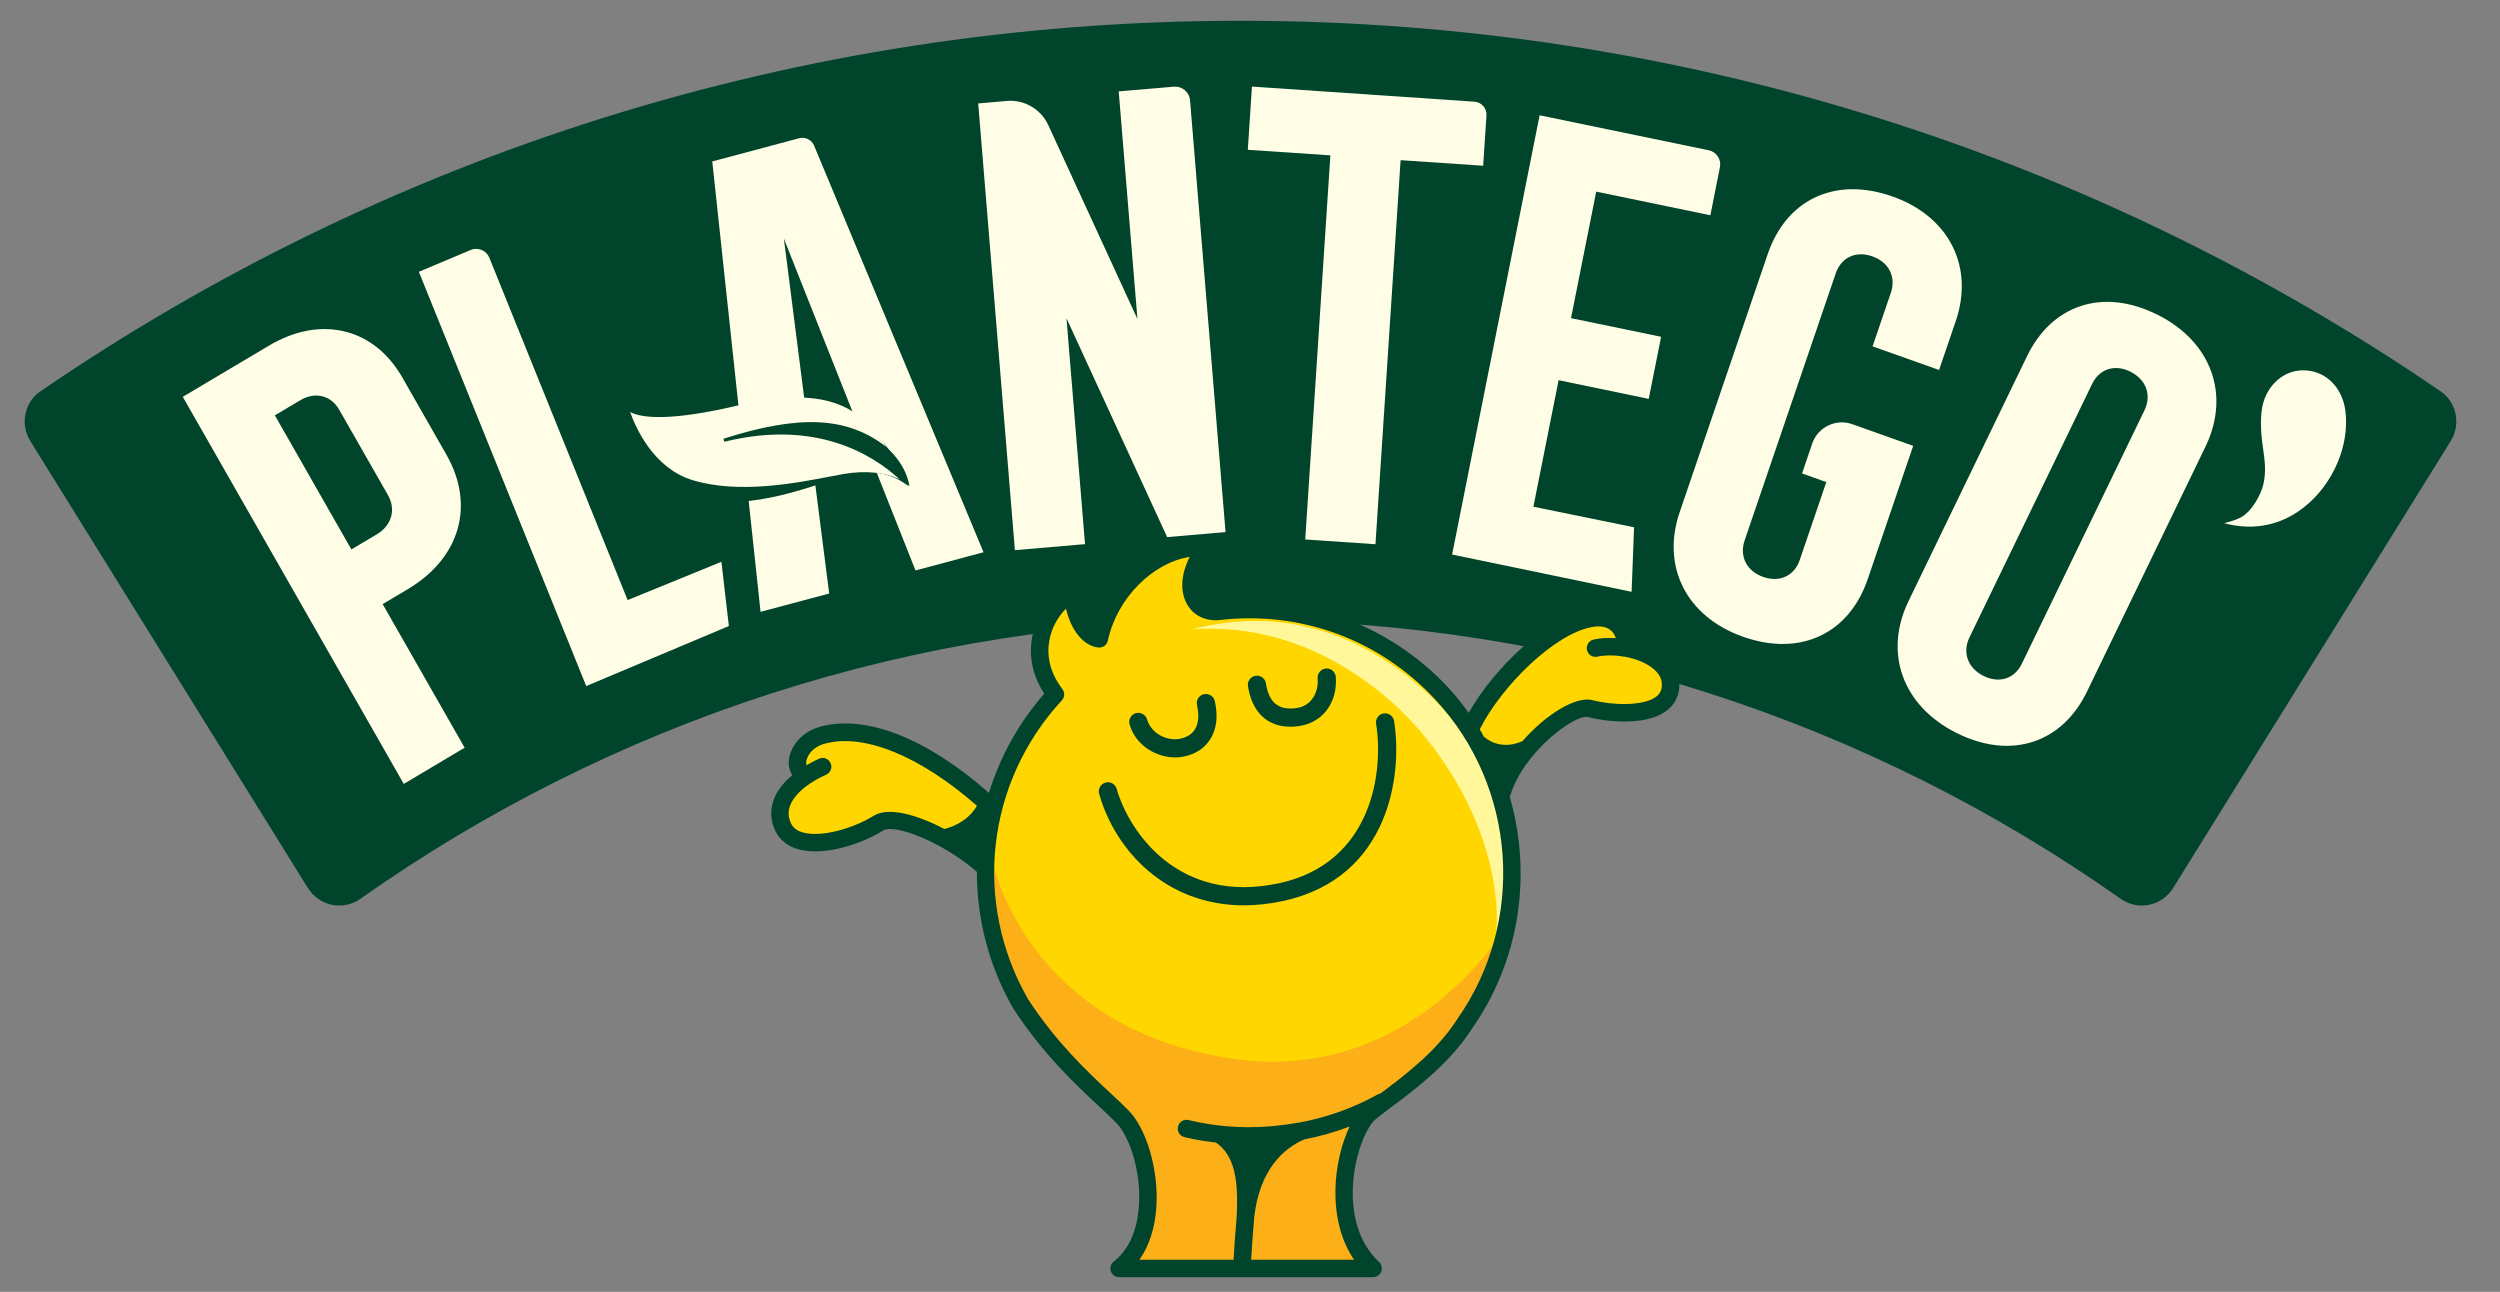
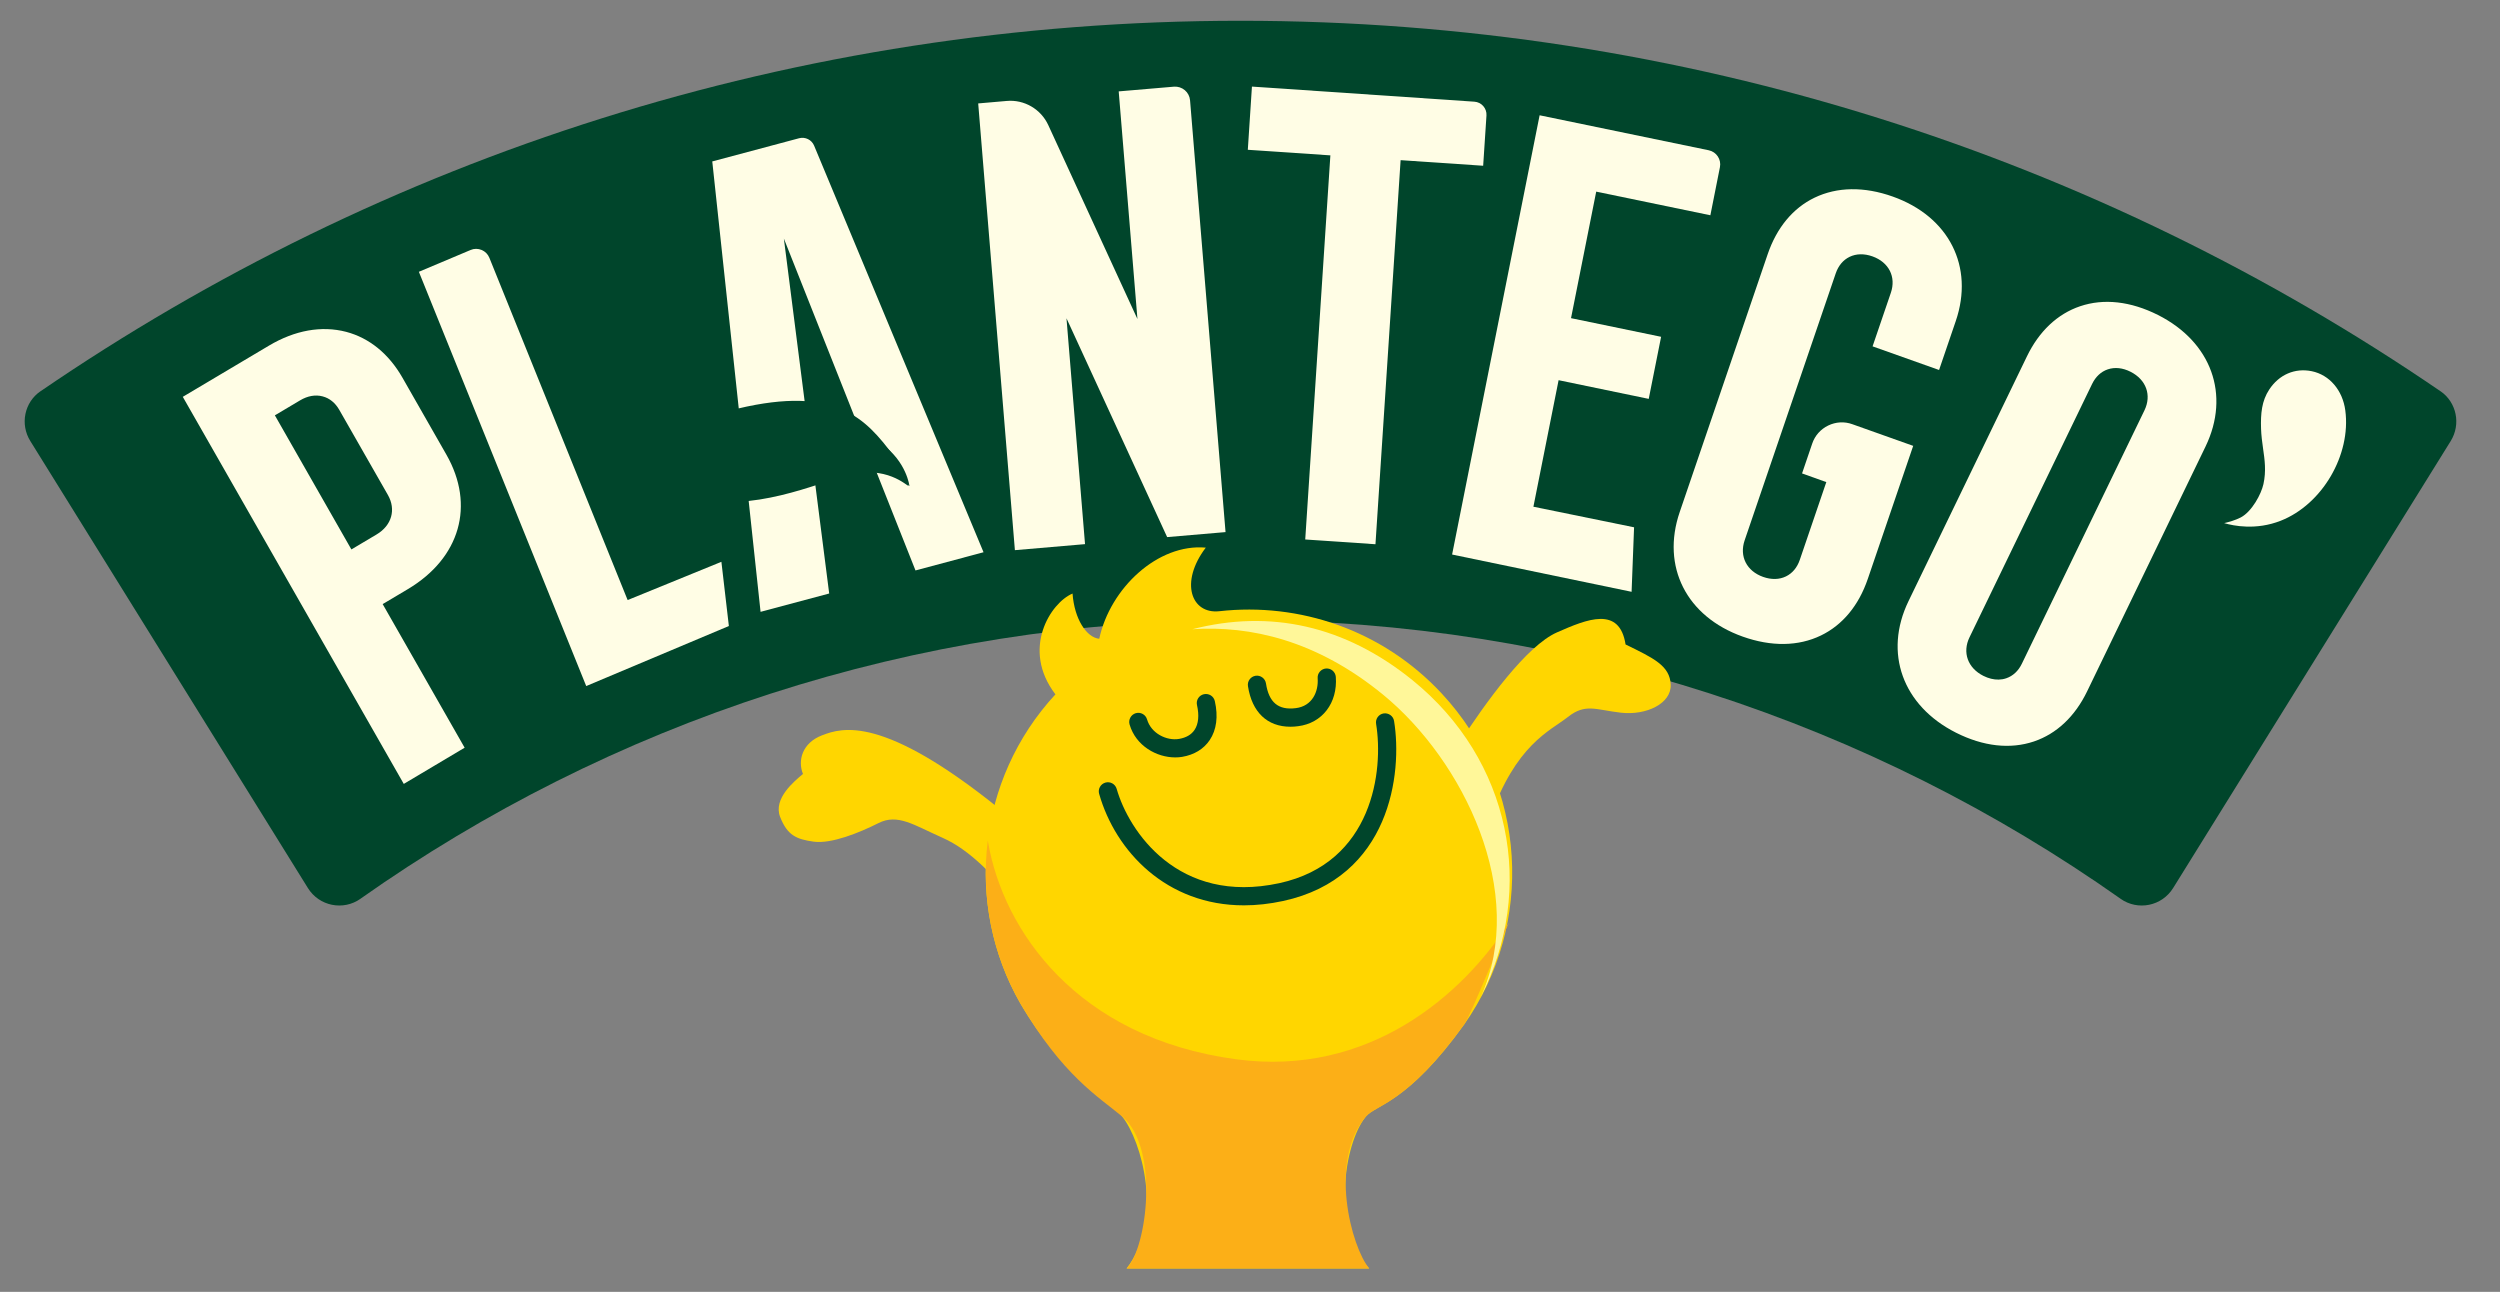
<svg xmlns="http://www.w3.org/2000/svg" version="1.1" id="Layer_1" x="0px" y="0px" viewBox="0 0 515.08 266.16" style="enable-background:new 0 0 515.08 266.16;" xml:space="preserve">
  <rect x="0" y="0" width="515.08" height="266.16" fill="#808080" stroke="none" />
  <style type="text/css">
	.st0{fill:#00452B;}
	.st1{fill:#FFFDE5;}
	.st2{fill:#FFD600;}
	.st3{fill:#FCAF17;}
	.st4{fill:#FFF799;}
</style>
  <g>
    <g>
      <path class="st0" d="M255.58,4.28c91.73,0,176.89,28.18,247.27,76.35l-0.03-0.03c3.33,2.29,4.24,6.82,2.11,10.26l-57.2,92.11    c-2.31,3.72-7.27,4.73-10.84,2.2l0.04,0.02c-51.27-36.18-113.83-57.44-181.35-57.44S125.5,149.01,74.24,185.19l0.04-0.02    c-3.57,2.53-8.53,1.52-10.84-2.2L6.24,90.86C4.1,87.42,5.01,82.89,8.35,80.6l-0.03,0.03C78.7,32.46,163.85,4.28,255.58,4.28z" />
      <g>
        <g>
          <g>
            <g>
              <g>
                <path class="st1" d="M37.66,81.76l45.53,79.75l12.54-7.46l-16.89-29.59l0.28-0.16l4.91-2.92         c10.77-6.41,13.89-17.29,7.94-27.71l-9.05-15.85c-2.81-4.92-6.82-8.19-11.6-9.45c-5.06-1.32-10.56-0.34-15.92,2.85         L37.66,81.76z M72.4,113.2l-0.17-0.29L56.63,85.57l0.28-0.16l4.91-2.92c1.56-0.93,3.17-1.22,4.66-0.82         c1.42,0.37,2.6,1.33,3.42,2.77l10.02,17.54c1.72,3.01,0.79,6.28-2.32,8.13L72.4,113.2z" />
              </g>
            </g>
            <g>
              <g>
                <path class="st1" d="M86.3,56l34.48,85.35l29.39-12.37l-1.54-13.23l-19.31,7.88l-0.13-0.3L100.82,53.1         c-0.3-0.73-0.86-1.3-1.59-1.6c-0.73-0.3-1.53-0.31-2.26,0L86.3,56z" />
              </g>
            </g>
            <g>
              <g>
                <path class="st1" d="M146.75,33.26l9.95,92.8l14.14-3.78l-9.34-73.13l27.12,68.38l14.02-3.75L167.73,30         c-0.5-1.2-1.82-1.85-3.08-1.52L146.75,33.26z" />
              </g>
            </g>
            <g>
              <g>
                <path class="st1" d="M201.54,21.31l7.56,92.04l14.45-1.24l-3.82-46.53l0.78,1.69l19.96,43.39l12.03-1.03l-7.31-88.95         c-0.07-0.82-0.45-1.57-1.08-2.1c-0.63-0.53-1.45-0.79-2.25-0.72l-11.37,0.97l3.86,46.9l-0.78-1.69l-17.59-38.26         c-1.51-3.29-4.95-5.3-8.55-4.98L201.54,21.31z" />
              </g>
            </g>
            <g>
              <g>
                <path class="st1" d="M268.92,111.15l14.47,0.98L288.57,33l0.33,0.02l16.68,1.13l0.68-10.35c0.1-1.47-1.02-2.76-2.5-2.85         l-45.82-3.11l-0.85,13.02l17.01,1.15L268.92,111.15z" />
              </g>
            </g>
            <g>
              <g>
                <path class="st1" d="M299.18,114.25l36.98,7.68l0.51-13.29l-20.74-4.24l5.19-26.07l0.33,0.07l18.24,3.78l2.55-12.79         l-18.56-3.84l5.19-26.07l0.33,0.07l23.19,4.8l1.97-9.91c0.32-1.59-0.72-3.15-2.3-3.48l-34.85-7.21L299.18,114.25z" />
              </g>
            </g>
            <g>
              <g>
                <path class="st1" d="M346.07,105.51c-3.83,11.22,1.39,21.53,12.98,25.65c5.9,2.1,11.47,2.02,16.12-0.23         c4.45-2.15,7.78-6.17,9.65-11.64l9.36-27.43l-12.54-4.46c-1.63-0.59-3.4-0.49-4.97,0.27c-1.57,0.76-2.74,2.08-3.3,3.73         l-2.09,6.14l5,1.79l-0.11,0.31l-5.36,15.72c-0.54,1.58-1.53,2.76-2.85,3.4c-1.38,0.67-3.01,0.7-4.71,0.1         c-3.39-1.21-4.92-4.23-3.8-7.53l18.77-55.01c0.54-1.58,1.53-2.76,2.85-3.4c1.38-0.67,3.01-0.7,4.71-0.1         c3.39,1.21,4.92,4.23,3.79,7.52l-3.76,11.02l13.7,4.87l3.44-10.08c3.83-11.22-1.39-21.53-12.98-25.65         c-5.9-2.1-11.47-2.01-16.12,0.23c-4.45,2.15-7.78,6.17-9.65,11.64L346.07,105.51z" />
              </g>
            </g>
            <g>
              <g>
                <path class="st1" d="M393.21,123.86c-5.15,10.65-1.22,21.54,9.79,27.1c5.62,2.83,11.17,3.46,16.07,1.8         c4.66-1.58,8.44-5.14,10.94-10.31L454.41,92c5.15-10.65,1.22-21.54-9.79-27.1c-5.62-2.83-11.17-3.46-16.06-1.8         c-4.66,1.58-8.44,5.14-10.94,10.31L393.21,123.86z M411.78,140.02c-1.02,0.02-2.08-0.24-3.14-0.77         c-3.22-1.62-4.37-4.82-2.86-7.94l25.26-52.2c0.73-1.5,1.84-2.54,3.23-3.01c1.46-0.49,3.08-0.32,4.7,0.5         c3.22,1.63,4.37,4.82,2.86,7.94l-25.26,52.2c-0.72,1.5-1.84,2.54-3.23,3.01C412.84,139.92,412.31,140.01,411.78,140.02z" />
              </g>
            </g>
            <g>
              <g>
                <path class="st1" d="M458.25,107.78c1.95,0.57,6.57,1.51,11.65-0.49c8.55-3.36,14.52-13.56,13.31-22.72         c-0.55-4.17-3.26-7.34-6.92-8.09c-3.46-0.71-6.74,0.7-8.76,3.79c-1.54,2.34-1.78,4.92-1.68,8.08         c0.05,1.42,0.23,2.74,0.41,4.02c0.35,2.43,0.67,4.69,0.08,7.38c-0.45,2.04-2.37,5.65-4.67,6.86         C460.59,107.17,459.22,107.56,458.25,107.78z" />
              </g>
            </g>
          </g>
          <path class="st0" d="M151.98,84.19c20.3-4.83,26.38,2.06,32.09,9.66c2.05,2.69,3.13,6.25,3.13,6.25      c-0.34,0.1-4.51-4.42-12.85-2.14c-5.55,1.51-19.94,7.88-31.19,4.49c-10.05-3.02-13.87-18.13-13.93-18.28      C129.57,84.33,132.09,88.92,151.98,84.19z" />
          <g>
            <g>
-               <path class="st1" d="M129.83,84.89c1.11,3.16,4.78,11.6,12.91,14.05c9.54,2.87,21.17,0.61,28.12-0.73l0.14-0.03        c1.1-0.21,2.06-0.4,2.85-0.53c4.47-0.74,8.34-0.37,11.5,1.11c-5.69-5.23-17.35-12.33-35.97-7.78l-0.15,0.04l-0.18-0.62        l0.15-0.05c15.67-4.99,25.47-4.5,33.43,1.77c-4.8-7.33-11.14-13.21-30.6-8.58l-0.04-0.16l0.04,0.16        C140.95,86.17,133.11,86.64,129.83,84.89z" />
-             </g>
+               </g>
          </g>
          <path class="st0" d="M187.38,100.16c-7.58-7.96-20.36-13.91-38.27-9.54c15.48-4.93,26.25-3.66,32.6,0.88      C186.81,95.15,187.38,100.16,187.38,100.16z" />
        </g>
      </g>
    </g>
  </g>
  <g>
    <g>
      <path class="st2" d="M208.96,184.95c-4.49-4.46-8.85-9.72-14.77-12.34c-5.92-2.62-9.21-5.04-13.21-3.02    c-4,2.02-9.72,4.31-13.32,3.82c-3.6-0.49-5.45-1.32-6.93-5.1c-1.47-3.78,2.94-7.37,4.71-8.85c-1.12-2.73-0.19-6.39,3.95-7.97    c4.13-1.58,12.52-4.25,36.64,15.24C207.43,174.26,208.96,184.95,208.96,184.95z" />
      <path class="st2" d="M301.72,211c14.46-20.55,13.08-49.1-4.75-68.19c-12.18-13.04-29.28-18.73-45.75-16.88    c-5.73,0.64-8.26-5.88-2.79-13.1c-9.85-0.88-19.7,8.32-21.95,18.78c-2.62-0.26-5.13-4.08-5.5-9.32    c-4.49,1.87-10.67,11.42-3.53,20.77c-16.23,17.56-18.8,43.47-7.23,63.68c8.76,14.94,16.96,18.35,20.98,23.3    c4.02,4.95,8.63,21.34,0.91,31.31c9.59,0,49.98,0,49.98,0c-7.7-8.39-5.31-25.59-0.68-31.31    C283.44,227.57,289.96,227.39,301.72,211z" />
      <path class="st2" d="M300.37,153.54c5.86-9.05,14.2-20.51,20.42-23.25c6.22-2.74,12.88-5.48,14.13,2.49    c5.79,2.83,9.14,4.38,9.3,8.27c0.16,3.9-5.01,6.38-10.24,5.79c-5.23-0.59-7.31-1.99-10.96,0.89c-3.65,2.88-10.77,5.62-16.07,20.96    C304.57,167.6,298.28,156.71,300.37,153.54z" />
      <path class="st3" d="M210.23,206.74c8.76,14.94,16.09,19.22,20.98,23.3c7.7,6.41,5.16,27.04,0.91,31.31c9.59,0,49.98,0,49.98,0    c-3.71-4.48-8.41-22.18-0.68-31.31c2.06-2.43,8.52-2.65,20.29-19.04c1.41-2,8.08-18.76,9.19-20.89    c-9.47,14.78-28.8,31.84-56.24,28.13c-32.9-4.44-47.94-26.64-51.06-44.62c-0.03-0.16-0.06-0.28-0.09-0.42    C202.11,184.62,204.32,196.43,210.23,206.74z" />
      <path class="st4" d="M305.08,205.42c9.79-21.53-3.63-48.73-20.03-62.22c-13.78-11.33-27.5-14.34-39.39-13.56    c16.05-4.13,31.44-0.75,45.32,10.47C311.28,156.53,316.54,183.05,305.08,205.42z" />
      <g>
        <path class="st0" d="M242.12,156.05c-3.79,0-8.09-2.35-9.39-6.78c-0.29-0.99,0.28-2.03,1.27-2.33c1-0.29,2.04,0.28,2.33,1.28     c0.85,2.92,4.07,4.45,6.59,4.02c1.46-0.25,2.53-0.87,3.19-1.85c0.82-1.22,0.99-2.99,0.51-5.12c-0.23-1.01,0.4-2.01,1.42-2.24     c1.03-0.22,2.02,0.41,2.25,1.41c0.72,3.16,0.36,5.94-1.05,8.04c-1.24,1.85-3.2,3.04-5.69,3.46     C243.08,156.02,242.61,156.05,242.12,156.05z" />
      </g>
      <g>
        <path class="st0" d="M265.87,149.73c-4.77,0-7.92-2.98-8.75-8.36c-0.16-1.03,0.55-1.98,1.57-2.14c1.01-0.16,1.98,0.55,2.14,1.57     c0.6,3.93,2.54,5.56,6.15,5.1c3.39-0.42,4.7-3.4,4.5-6.16c-0.08-1.03,0.7-1.93,1.73-2.01c1.03-0.07,1.93,0.7,2.01,1.73     c0.4,5.36-2.79,9.54-7.77,10.16C266.9,149.7,266.38,149.73,265.87,149.73z" />
      </g>
      <g>
        <path class="st0" d="M256.29,186.53c-15.94,0-26.46-11.12-29.83-22.97c-0.29-1,0.29-2.03,1.29-2.32     c0.99-0.28,2.03,0.29,2.32,1.29c2.48,8.7,12.65,23.96,33.52,19.43c19.33-4.21,21.49-23.31,19.93-32.82     c-0.17-1.02,0.53-1.99,1.55-2.15c1.01-0.15,1.99,0.53,2.15,1.55c1.76,10.73-0.75,32.29-22.84,37.09     C261.55,186.24,258.85,186.53,256.29,186.53z" />
      </g>
-       <path class="st0" d="M342.78,134.87c-1.69-1.35-3.87-2.25-6.12-2.81c-0.1-1.43-0.62-3.01-1.81-4.33c-1.67-1.84-4.2-2.61-7.11-2.17    c-8.8,1.35-19.78,11.88-25.14,21.3c-1.33-1.83-2.73-3.61-4.3-5.29c-12.05-12.89-29.72-19.41-47.27-17.44    c-1.06,0.13-2.51-0.03-3.3-1.42c-0.89-1.57-0.86-4.81,2.16-8.79c0.4-0.52,0.48-1.22,0.21-1.82c-0.27-0.6-0.84-1.01-1.49-1.07    c-9.77-0.87-19.95,7.2-23.3,17.98c-1.13-1.16-2.28-3.53-2.51-6.85c-0.04-0.58-0.36-1.1-0.85-1.41c-0.5-0.31-1.1-0.36-1.64-0.13    c-3.21,1.34-6.24,5.21-7.37,9.43c-0.84,3.14-1.08,7.83,2.22,12.87c-5.34,6.08-9.13,13.06-11.41,20.44    c-12.8-11.27-25.44-16.26-34.85-13.61c-4.47,1.26-6.62,5.01-6.38,7.91c0.07,0.79,0.35,1.46,0.72,2.05c-1.59,1.33-3.07,3-3.83,5.06    c-0.79,2.14-0.67,4.38,0.36,6.48c0.89,1.81,2.51,3.1,4.68,3.72c5.07,1.45,12.8-0.9,17.5-3.86c2.28-1.44,12.13,2.28,19.32,8.52    c-0.02,9.59,2.41,19.27,7.46,28.09c6.11,9.4,12.74,15.59,17.58,20.11c1.35,1.26,2.58,2.41,3.64,3.47    c2.68,2.71,5.18,9.83,4.71,17.06c-0.23,3.61-1.32,8.55-5.19,11.55c-0.61,0.47-0.85,1.28-0.6,2.01c0.25,0.73,0.94,1.22,1.71,1.22    h25.3h0.03h26.99c0.74,0,1.41-0.45,1.68-1.15c0.27-0.69,0.09-1.48-0.45-1.98c-8.75-8.15-5.18-24.04-1.28-28.85    c0.46-0.57,2.07-1.77,3.78-3.04c4.77-3.55,11.97-8.91,16.6-16.12c9.99-14.21,12.44-31.93,7.81-47.88c0.02-0.06,0.08-0.09,0.1-0.15    c2.74-9.13,13.46-16.93,16.05-16.23c2.98,0.8,11.72,2.11,16.23-1.35c1.7-1.3,2.59-3.15,2.59-5.34    C346.02,138.7,344.9,136.56,342.78,134.87z M194.57,170.8c-5.8-3.05-11.62-4.57-14.56-2.73c-4,2.51-10.71,4.55-14.59,3.44    c-1.2-0.34-1.99-0.94-2.43-1.84c-0.6-1.23-0.67-2.42-0.22-3.65c1.04-2.8,4.52-5.14,7.43-6.4c0.92-0.4,1.34-1.46,0.94-2.37    c-0.4-0.92-1.46-1.34-2.37-0.94c-0.54,0.23-1.5,0.7-2.59,1.33c-0.03-0.08-0.07-0.12-0.08-0.27c-0.1-1.24,1-3.35,3.77-4.13    c8.08-2.26,19.74,2.53,31.41,12.78C199.7,168.75,197,170.18,194.57,170.8z M278.98,259.55h-21.2c0.12-2.38,0.36-5.59,0.65-8.95    c1.14-9.6,5.99-13.99,10.28-15.84c3.2-0.61,6.33-1.51,9.37-2.66C274.72,239.06,273.29,251.2,278.98,259.55z M300.24,209.97    c-0.01,0.02-0.03,0.04-0.04,0.07c-4.27,6.67-11.17,11.81-15.73,15.21c-0.03,0.03-0.06,0.04-0.09,0.07    c-0.19,0.04-0.37,0.08-0.55,0.18c-5.06,2.83-10.59,4.77-16.28,5.81c-0.06,0.01-0.11-0.01-0.17,0c-1.61,0.31-3.23,0.51-4.87,0.67    c-0.39,0.03-0.79,0.09-1.18,0.11c-5.5,0.41-11.1-0.02-16.44-1.32c-1-0.24-1.95,0.36-2.18,1.33c-0.24,0.97,0.36,1.95,1.32,2.18    c2.14,0.52,4.31,0.87,6.5,1.12c3.82,2.66,4.68,7.64,4.25,15.47c-0.28,3.26-0.51,6.35-0.62,8.68h-19.41    c2.03-2.87,3.22-6.58,3.5-10.94c0.48-7.51-1.99-16.04-5.75-19.84c-1.09-1.1-2.35-2.28-3.73-3.57    c-4.71-4.39-11.15-10.41-16.97-19.36c-11.42-19.94-8.61-44.67,6.98-61.55c0.59-0.65,0.64-1.62,0.11-2.32    c-3.32-4.34-3.18-8.37-2.48-10.98c0.62-2.32,1.89-4.28,3.22-5.58c1.05,4.49,3.62,7.7,6.68,8c0.95,0.09,1.75-0.52,1.94-1.42    c1.88-8.78,9.31-16.1,16.86-17.25c-1.8,3.57-2.03,7.13-0.54,9.76c1.34,2.35,3.86,3.56,6.85,3.23    c16.68-1.89,32.79,4.07,44.22,16.32C312.5,162.09,314.43,189.81,300.24,209.97z M341.23,143.54c-2.67,2.04-9.31,1.74-13.1,0.72    c-3.41-0.9-9.62,2.9-14.43,8.42c-3.47,1.58-6.32,0.52-7.96-0.89c-0.29-0.51-0.55-1.03-0.86-1.53c4.42-8.83,15.51-19.9,23.41-21.12    c1.72-0.26,3.03,0.08,3.88,1.02c0.37,0.4,0.58,0.87,0.73,1.32c-1.67-0.1-3.26-0.02-4.57,0.29c-0.97,0.22-1.58,1.19-1.36,2.17    c0.22,0.97,1.18,1.58,2.17,1.35c1.41-0.32,3.25-0.34,5.12-0.06c0.03,0.01,0.06,0.04,0.1,0.05c0.13,0.03,0.25,0.02,0.37,0.02    c2.12,0.38,4.25,1.16,5.79,2.39c1.25,0.99,1.88,2.13,1.88,3.37C342.41,142.13,342.03,142.92,341.23,143.54z" />
    </g>
  </g>
</svg>